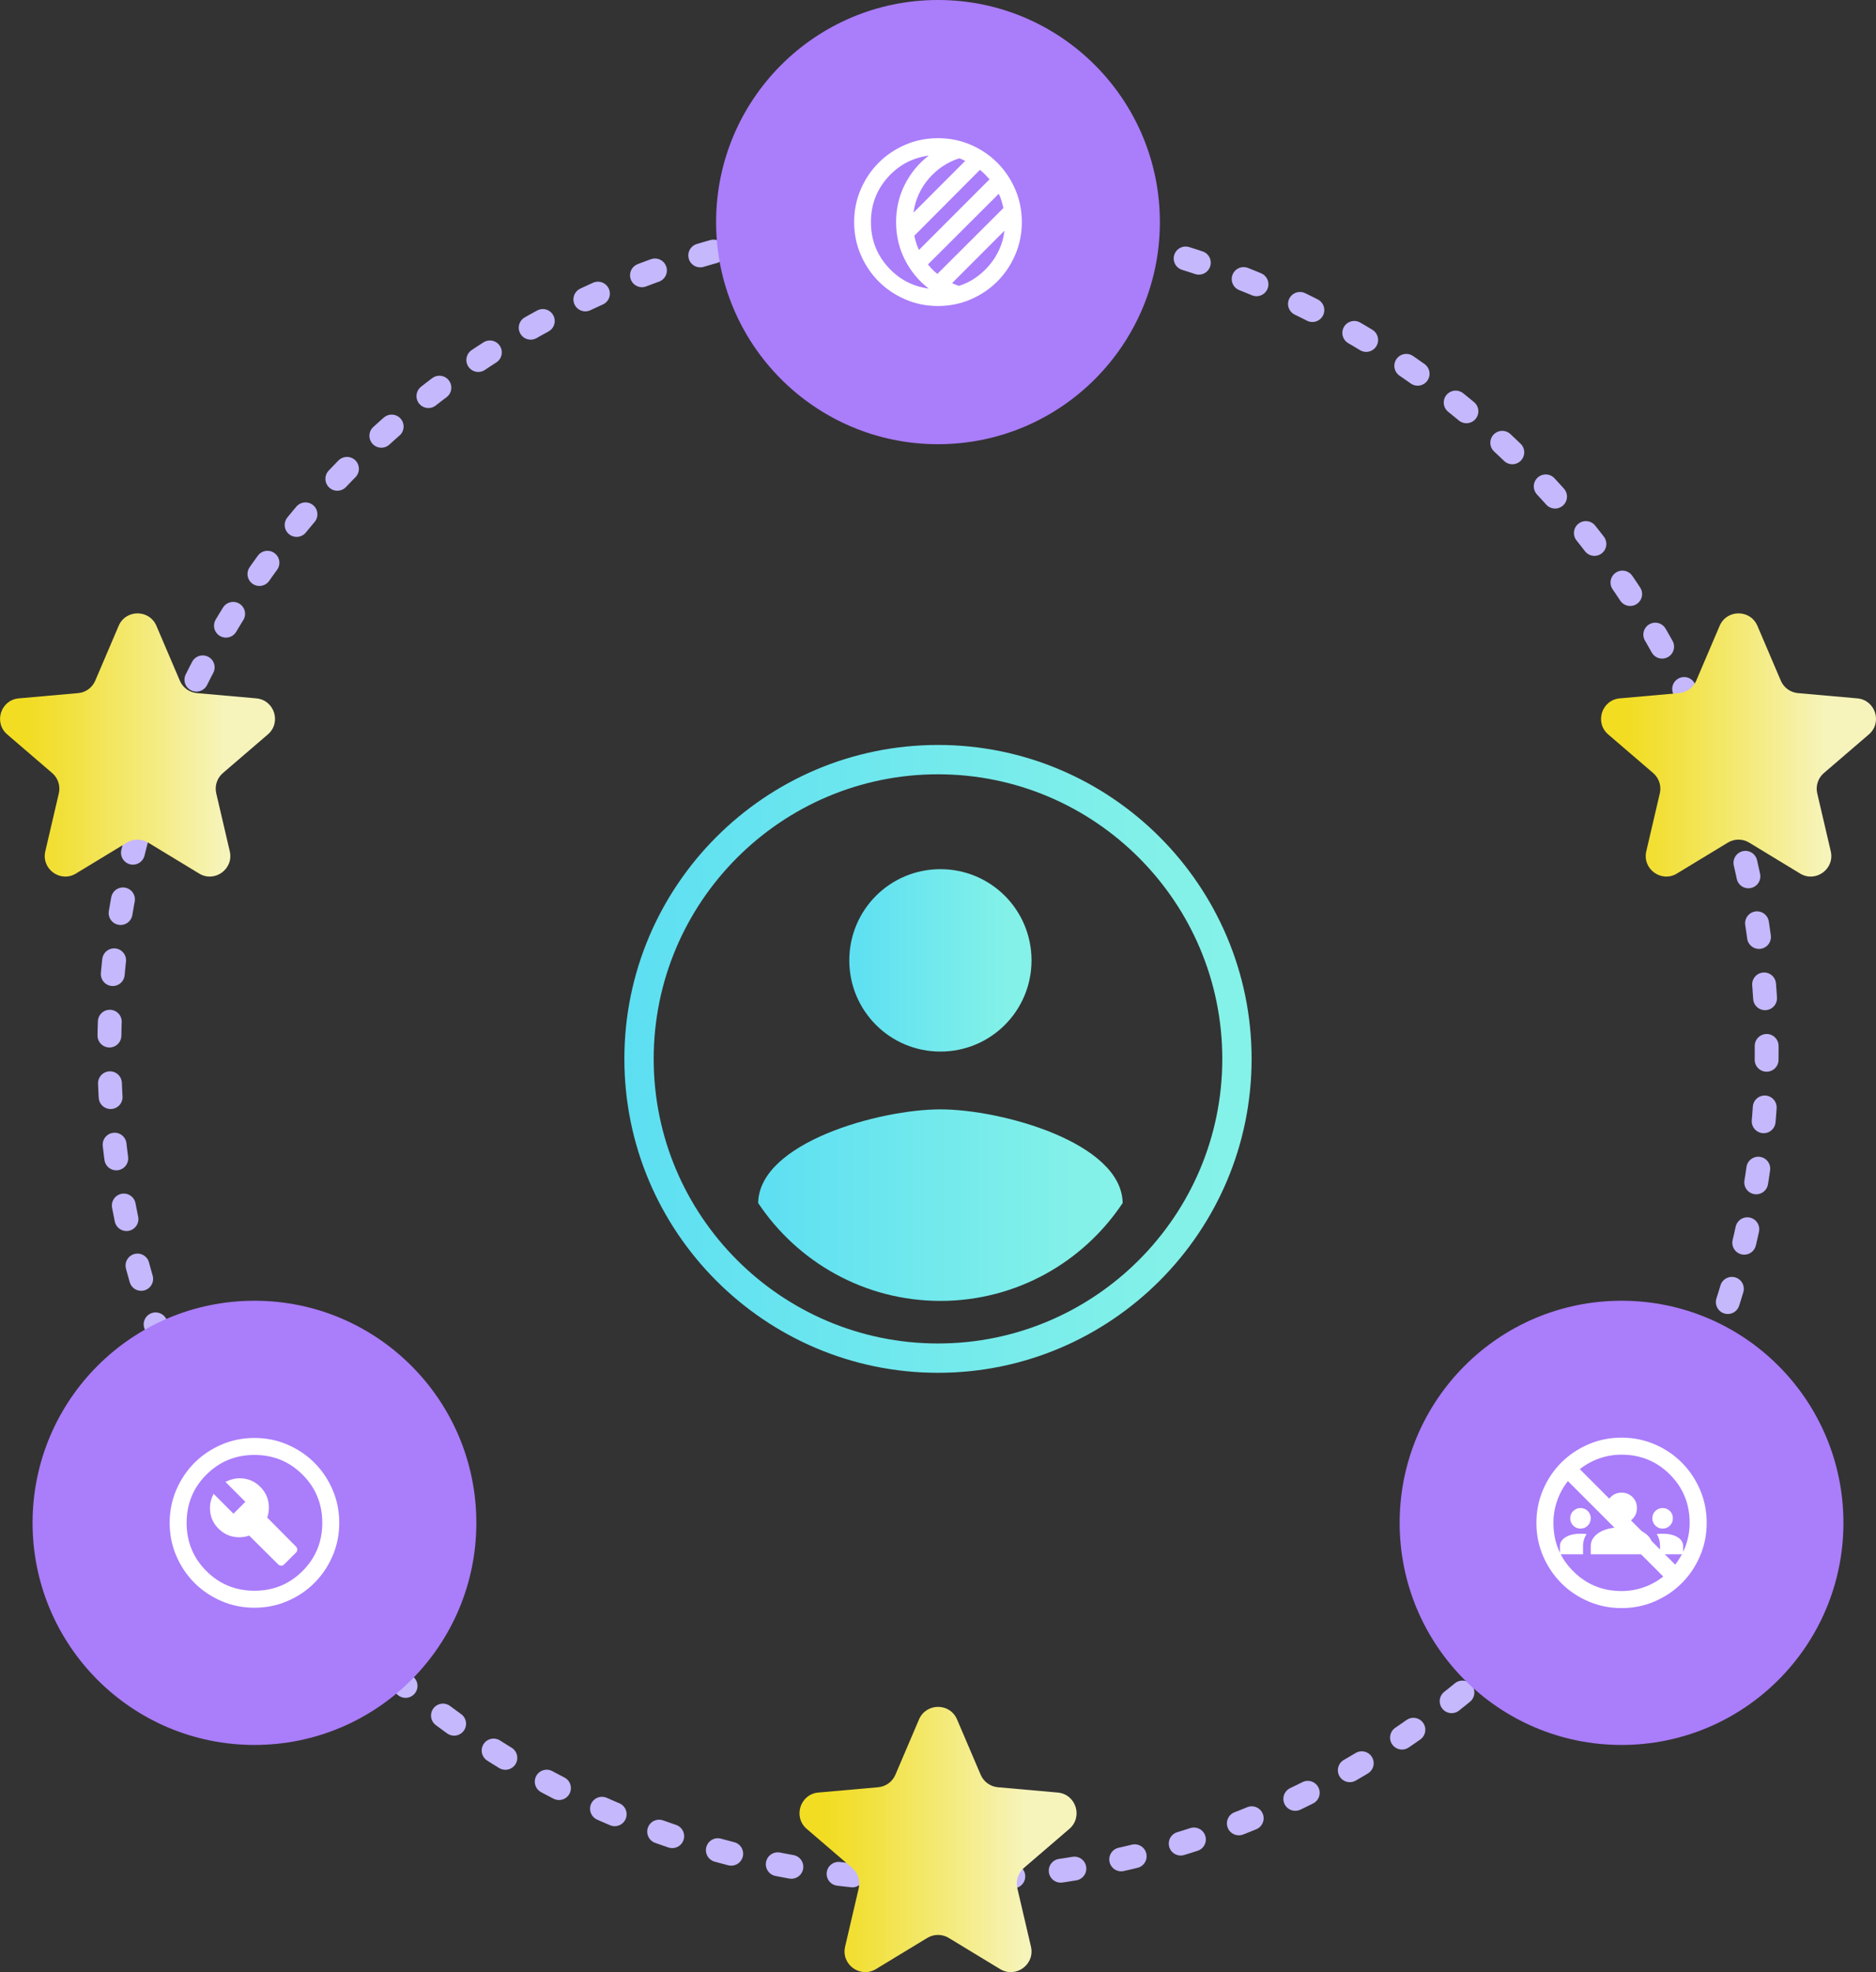
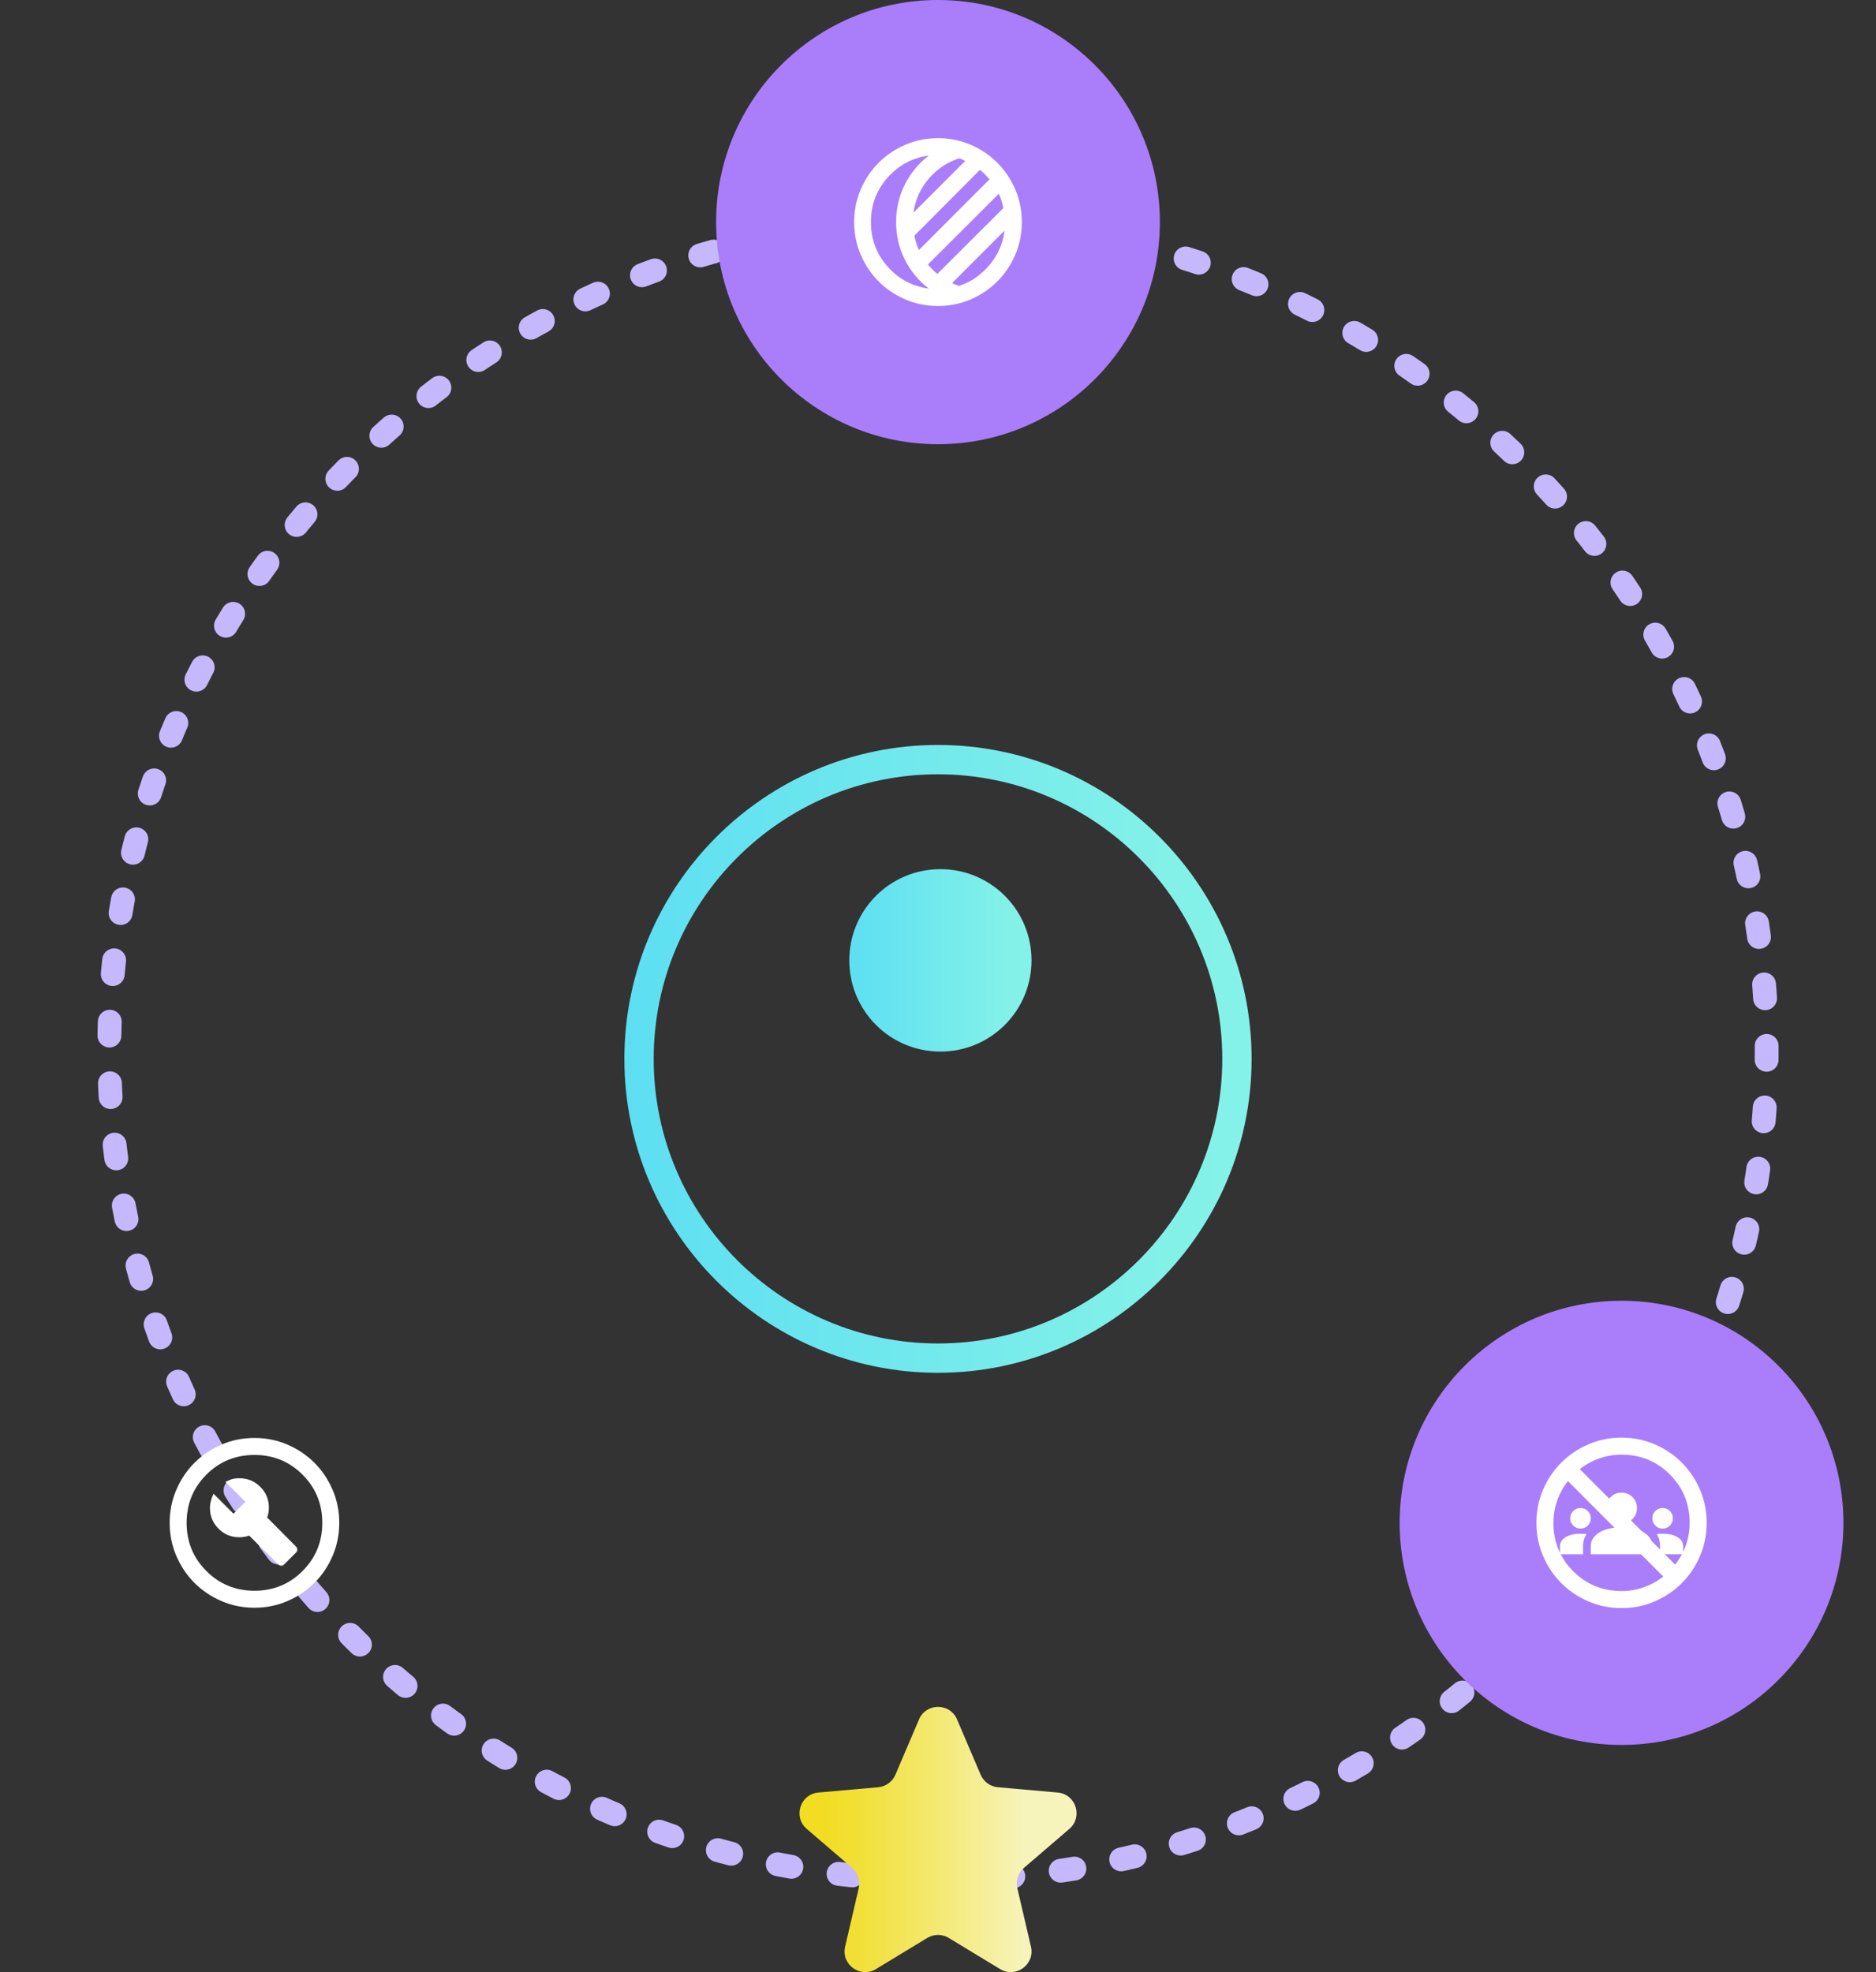
<svg xmlns="http://www.w3.org/2000/svg" width="468" height="492" viewBox="0 0 468 492" fill="none">
  <rect x="0" y="0" width="468" height="492" fill="#333333" stroke="none" />
  <g clip-path="url(#clip0_4073_955)">
    <path d="M233.997 468.952C348.171 468.952 440.727 376.303 440.727 262.015C440.727 147.727 348.171 55.079 233.997 55.079C119.824 55.079 27.268 147.727 27.268 262.015C27.268 376.303 119.824 468.952 233.997 468.952Z" stroke="#C5B8FD" stroke-width="5.95" stroke-linecap="round" stroke-linejoin="round" stroke-dasharray="3.46 11.9" />
    <path d="M233.997 342.477C190.86 342.477 155.761 307.348 155.761 264.162C155.761 220.976 190.86 185.847 233.997 185.847C277.135 185.847 312.234 220.976 312.234 264.162C312.234 307.348 277.135 342.477 233.997 342.477ZM233.997 193.167C194.889 193.167 163.074 225.015 163.074 264.167C163.074 303.319 194.889 335.162 233.997 335.162C273.105 335.162 304.921 303.314 304.921 264.167C304.921 225.02 273.105 193.167 233.997 193.167Z" fill="url(#paint0_linear_4073_955)" />
    <path d="M234.602 216.835C247.179 216.835 257.332 226.998 257.332 239.588C257.332 252.177 247.179 262.34 234.602 262.34C222.025 262.34 211.872 252.177 211.872 239.588C211.872 226.998 222.025 216.835 234.602 216.835Z" fill="url(#paint1_linear_4073_955)" />
-     <path d="M234.602 324.541C215.658 324.541 198.914 314.83 189.137 300.12C189.366 285.027 219.449 276.756 234.602 276.756C249.755 276.756 279.839 285.022 280.067 300.12C270.29 314.835 253.546 324.541 234.602 324.541Z" fill="url(#paint2_linear_4073_955)" />
    <path d="M233.998 110.819C264.569 110.819 289.351 86.011 289.351 55.409C289.351 24.808 264.569 0 233.998 0C203.426 0 178.644 24.808 178.644 55.409C178.644 86.011 203.426 110.819 233.998 110.819Z" fill="#AA7DFB" />
    <path d="M229.241 62.368L246.859 44.732C246.478 44.315 246.092 43.903 245.711 43.501C245.329 43.099 244.908 42.723 244.455 42.377L228.093 58.807C228.23 59.433 228.387 60.038 228.565 60.613C228.743 61.188 228.967 61.773 229.246 62.368H229.241ZM246.915 66.03C247.926 64.809 248.744 63.482 249.374 62.052C249.999 60.623 250.401 59.123 250.579 57.551L237.509 70.634C237.788 70.74 238.073 70.863 238.373 71C238.673 71.137 238.957 71.244 239.237 71.315C240.771 70.827 242.184 70.13 243.47 69.22C244.76 68.314 245.909 67.246 246.92 66.025L246.915 66.03ZM217.269 55.409C217.269 59.667 218.646 63.355 221.4 66.478C224.154 69.601 227.585 71.442 231.701 71.997C229.19 70.079 227.203 67.678 225.74 64.799C224.276 61.92 223.545 58.792 223.545 55.404C223.545 52.016 224.276 48.888 225.74 46.009C227.203 43.13 229.19 40.734 231.701 38.811C227.59 39.371 224.154 41.212 221.4 44.33C218.646 47.454 217.269 51.142 217.269 55.399V55.409ZM233.84 68.335L250.309 51.904C250.172 51.279 250.015 50.668 249.837 50.073C249.664 49.478 249.435 48.903 249.156 48.344L231.487 65.979C231.868 66.432 232.234 66.844 232.585 67.21C232.935 67.577 233.352 67.953 233.84 68.335ZM233.998 76.341C231.106 76.341 228.387 75.792 225.842 74.693C223.296 73.594 221.085 72.104 219.2 70.216C217.32 68.335 215.826 66.117 214.728 63.568C213.63 61.02 213.082 58.298 213.082 55.404C213.082 52.51 213.63 49.788 214.728 47.24C215.826 44.691 217.315 42.479 219.2 40.592C221.08 38.71 223.296 37.214 225.842 36.115C228.387 35.017 231.106 34.467 233.998 34.467C236.889 34.467 239.608 35.017 242.153 36.115C244.699 37.214 246.91 38.705 248.795 40.592C250.675 42.474 252.169 44.691 253.267 47.24C254.365 49.788 254.913 52.51 254.913 55.404C254.913 58.298 254.365 61.02 253.267 63.568C252.169 66.117 250.68 68.329 248.795 70.216C246.915 72.099 244.699 73.594 242.153 74.693C239.608 75.792 236.889 76.341 233.998 76.341ZM227.884 53.054L240.797 40.129C240.517 40.022 240.263 39.91 240.04 39.788C239.816 39.666 239.562 39.569 239.282 39.498C236.284 40.475 233.749 42.174 231.675 44.6C229.602 47.026 228.337 49.844 227.884 53.054Z" fill="white" />
-     <path d="M418.333 217.924L431.042 210.207C432.673 209.215 434.721 209.215 436.357 210.207L449.066 217.924C452.948 220.279 457.745 216.795 456.714 212.374L453.34 197.918C452.903 196.056 453.543 194.103 454.991 192.862L466.211 183.222C469.652 180.267 467.843 174.621 463.325 174.224L448.517 172.912C446.637 172.744 445.001 171.559 444.259 169.819L438.415 156.131C436.642 151.98 430.767 151.98 428.994 156.131L423.15 169.819C422.408 171.559 420.772 172.744 418.892 172.912L404.084 174.224C399.566 174.626 397.757 180.267 401.197 183.222L412.418 192.862C413.866 194.108 414.506 196.056 414.069 197.918L410.695 212.374C409.663 216.8 414.46 220.279 418.343 217.924H418.333Z" fill="url(#paint3_linear_4073_955)" />
-     <path d="M18.939 217.924L31.648 210.207C33.279 209.215 35.327 209.215 36.964 210.207L49.673 217.924C53.555 220.279 58.352 216.795 57.32 212.374L53.946 197.918C53.509 196.056 54.15 194.103 55.598 192.862L66.818 183.222C70.258 180.267 68.449 174.621 63.932 174.224L49.124 172.912C47.244 172.744 45.607 171.559 44.865 169.819L39.022 156.131C37.248 151.98 31.374 151.98 29.6 156.131L23.756 169.819C23.015 171.559 21.378 172.744 19.498 172.912L4.69 174.224C0.173 174.626 -1.636 180.267 1.804 183.222L13.024 192.862C14.472 194.108 15.113 196.056 14.676 197.918L11.302 212.374C10.27 216.8 15.067 220.279 18.949 217.924H18.939Z" fill="url(#paint4_linear_4073_955)" />
    <path d="M218.519 491.232L231.325 483.46C232.971 482.463 235.034 482.463 236.681 483.46L249.486 491.232C253.394 493.608 258.232 490.098 257.19 485.637L253.79 471.069C253.353 469.192 253.994 467.228 255.457 465.972L266.764 456.261C270.229 453.28 268.41 447.593 263.857 447.192L248.937 445.869C247.042 445.701 245.395 444.506 244.643 442.751L238.754 428.956C236.97 424.775 231.045 424.775 229.261 428.956L223.372 442.751C222.625 444.501 220.973 445.701 219.078 445.869L204.158 447.192C199.605 447.593 197.786 453.28 201.252 456.261L212.558 465.972C214.022 467.228 214.662 469.192 214.225 471.069L210.825 485.637C209.784 490.093 214.621 493.603 218.529 491.232H218.519Z" fill="url(#paint5_linear_4073_955)" />
-     <path d="M63.479 435.319C94.05 435.319 118.833 410.512 118.833 379.91C118.833 349.308 94.05 324.5 63.479 324.5C32.908 324.5 8.125 349.308 8.125 379.91C8.125 410.512 32.908 435.319 63.479 435.319Z" fill="#AA7DFB" />
    <path d="M70.883 390.286L73.846 387.321C74.059 387.107 74.161 386.863 74.161 386.578C74.161 386.293 74.054 386.049 73.846 385.835L66.655 378.582C66.798 378.195 66.904 377.803 66.97 377.417C67.037 377.03 67.077 376.588 67.077 376.094C67.077 374.085 66.366 372.361 64.938 370.931C63.51 369.502 61.792 368.79 59.78 368.79C59.18 368.79 58.581 368.871 57.981 369.029C57.381 369.187 56.802 369.41 56.238 369.69L61.208 374.665L58.245 377.63L53.276 372.656C52.996 373.22 52.772 373.8 52.615 374.4C52.457 375.001 52.376 375.601 52.376 376.201C52.376 378.21 53.087 379.935 54.515 381.364C55.943 382.793 57.661 383.506 59.673 383.506C60.131 383.506 60.562 383.47 60.969 383.399C61.376 383.328 61.772 383.221 62.158 383.083L69.404 390.281C69.618 390.495 69.862 390.596 70.146 390.596C70.431 390.596 70.675 390.49 70.888 390.281L70.883 390.286ZM63.479 401.085C60.552 401.085 57.803 400.531 55.232 399.417C52.661 398.303 50.42 396.797 48.514 394.89C46.608 392.982 45.104 390.744 43.991 388.165C42.879 385.591 42.325 382.834 42.325 379.909C42.325 376.984 42.879 374.227 43.991 371.654C45.104 369.08 46.608 366.836 48.514 364.929C50.42 363.021 52.656 361.516 55.232 360.402C57.803 359.288 60.557 358.733 63.479 358.733C66.401 358.733 69.156 359.288 71.727 360.402C74.298 361.516 76.539 363.021 78.445 364.929C80.35 366.836 81.854 369.075 82.967 371.654C84.08 374.227 84.634 376.984 84.634 379.909C84.634 382.834 84.08 385.591 82.967 388.165C81.854 390.739 80.35 392.982 78.445 394.89C76.539 396.797 74.303 398.303 71.727 399.417C69.156 400.531 66.401 401.085 63.479 401.085ZM63.479 396.848C68.205 396.848 72.204 395.205 75.482 391.924C78.76 388.643 80.401 384.635 80.401 379.909C80.401 375.184 78.76 371.175 75.482 367.895C72.204 364.614 68.2 362.971 63.479 362.971C58.758 362.971 54.754 364.614 51.477 367.895C48.199 371.175 46.558 375.184 46.558 379.909C46.558 384.635 48.199 388.643 51.477 391.924C54.754 395.205 58.758 396.848 63.479 396.848Z" fill="white" />
    <path d="M404.521 435.319C435.092 435.319 459.874 410.512 459.874 379.91C459.874 349.308 435.092 324.5 404.521 324.5C373.95 324.5 349.167 349.308 349.167 379.91C349.167 410.512 373.95 435.319 404.521 435.319Z" fill="#AA7DFB" />
    <path d="M389.154 387.754V385.734C389.154 384.813 389.621 384.066 390.562 383.491C391.502 382.916 392.736 382.626 394.276 382.626C394.556 382.626 394.82 382.631 395.074 382.641C395.328 382.652 395.577 382.677 395.811 382.723C395.511 383.17 395.287 383.643 395.14 384.132C394.993 384.62 394.916 385.134 394.916 385.668V387.748H389.154V387.754ZM396.837 387.754V385.673C396.837 384.991 397.025 384.366 397.396 383.796C397.767 383.231 398.296 382.733 398.982 382.306C399.668 381.878 400.481 381.558 401.431 381.344C402.381 381.131 403.413 381.024 404.521 381.024C405.628 381.024 406.691 381.131 407.641 381.344C408.591 381.558 409.409 381.878 410.09 382.306C410.771 382.733 411.294 383.231 411.66 383.796C412.026 384.361 412.204 384.986 412.204 385.673V387.754H396.837ZM414.125 387.754V385.673C414.125 385.119 414.054 384.595 413.917 384.101C413.779 383.608 413.571 383.15 413.292 382.723C413.525 382.682 413.764 382.652 414.013 382.641C414.262 382.631 414.511 382.626 414.765 382.626C416.3 382.626 417.54 382.911 418.48 383.476C419.42 384.04 419.887 384.793 419.887 385.734V387.754H414.125ZM394.276 381.344C393.57 381.344 392.97 381.095 392.467 380.591C391.964 380.088 391.715 379.488 391.715 378.781C391.715 378.074 391.964 377.448 392.467 376.954C392.97 376.461 393.57 376.217 394.276 376.217C394.983 376.217 395.608 376.461 396.1 376.954C396.593 377.448 396.837 378.053 396.837 378.781C396.837 379.508 396.593 380.088 396.1 380.591C395.608 381.095 395.003 381.344 394.276 381.344ZM414.765 381.344C414.059 381.344 413.459 381.095 412.956 380.591C412.453 380.088 412.204 379.488 412.204 378.781C412.204 378.074 412.453 377.448 412.956 376.954C413.459 376.461 414.059 376.217 414.765 376.217C415.472 376.217 416.097 376.461 416.589 376.954C417.082 377.448 417.326 378.053 417.326 378.781C417.326 379.508 417.082 380.088 416.589 380.591C416.097 381.095 415.492 381.344 414.765 381.344ZM404.521 380.062C403.454 380.062 402.549 379.691 401.802 378.943C401.055 378.196 400.684 377.29 400.684 376.222C400.684 375.154 401.055 374.218 401.802 373.48C402.549 372.743 403.454 372.376 404.521 372.376C405.588 372.376 406.523 372.743 407.26 373.48C407.997 374.218 408.362 375.128 408.362 376.222C408.362 377.316 407.997 378.196 407.26 378.943C406.523 379.691 405.613 380.062 404.521 380.062Z" fill="white" />
    <path d="M404.521 401.177C401.583 401.177 398.819 400.618 396.238 399.504C393.651 398.39 391.405 396.874 389.494 394.956C387.584 393.043 386.069 390.79 384.951 388.206C383.839 385.617 383.28 382.855 383.28 379.915C383.28 376.975 383.839 374.207 384.951 371.623C386.064 369.034 387.579 366.786 389.494 364.873C391.41 362.961 393.656 361.445 396.238 360.326C398.824 359.212 401.583 358.652 404.521 358.652C407.458 358.652 410.222 359.212 412.804 360.326C415.39 361.44 417.636 362.956 419.547 364.873C421.458 366.786 422.972 369.039 424.09 371.623C425.203 374.213 425.762 376.975 425.762 379.915C425.762 382.855 425.203 385.622 424.09 388.206C422.977 390.795 421.463 393.043 419.547 394.956C417.636 396.869 415.385 398.384 412.804 399.504C410.217 400.618 407.458 401.177 404.521 401.177ZM404.521 396.925C406.431 396.925 408.276 396.614 410.044 395.994C411.813 395.373 413.444 394.478 414.933 393.308L391.141 369.492C389.972 370.982 389.078 372.61 388.458 374.385C387.838 376.156 387.528 378.002 387.528 379.915C387.528 384.666 389.174 388.684 392.467 391.98C395.76 395.276 399.779 396.925 404.521 396.925ZM417.9 390.332C419.069 388.842 419.964 387.214 420.584 385.439C421.203 383.669 421.513 381.822 421.513 379.91C421.513 375.159 419.867 371.14 416.574 367.844C413.281 364.548 409.262 362.9 404.521 362.9C402.61 362.9 400.765 363.21 398.997 363.831C397.229 364.451 395.597 365.346 394.108 366.516L417.9 390.332Z" fill="white" />
  </g>
  <defs>
    <linearGradient id="paint0_linear_4073_955" x1="155.761" y1="264.162" x2="312.234" y2="264.162" gradientUnits="userSpaceOnUse">
      <stop stop-color="#5DDFF2" />
      <stop offset="0.87" stop-color="#83F1E8" />
      <stop offset="1" stop-color="#84F2E8" />
    </linearGradient>
    <linearGradient id="paint1_linear_4073_955" x1="211.867" y1="239.588" x2="257.332" y2="239.588" gradientUnits="userSpaceOnUse">
      <stop stop-color="#5DDFF2" />
      <stop offset="0.87" stop-color="#83F1E8" />
      <stop offset="1" stop-color="#84F2E8" />
    </linearGradient>
    <linearGradient id="paint2_linear_4073_955" x1="189.137" y1="300.649" x2="280.062" y2="300.649" gradientUnits="userSpaceOnUse">
      <stop stop-color="#5DDFF2" />
      <stop offset="0.87" stop-color="#83F1E8" />
      <stop offset="1" stop-color="#84F2E8" />
    </linearGradient>
    <linearGradient id="paint3_linear_4073_955" x1="399.393" y1="185.847" x2="468" y2="185.847" gradientUnits="userSpaceOnUse">
      <stop offset="0.09" stop-color="#F2DD22" />
      <stop offset="0.23" stop-color="#F2E03A" />
      <stop offset="0.53" stop-color="#F4EA7A" />
      <stop offset="0.82" stop-color="#F6F4BB" />
    </linearGradient>
    <linearGradient id="paint4_linear_4073_955" x1="-5.40029e-06" y1="185.847" x2="68.602" y2="185.847" gradientUnits="userSpaceOnUse">
      <stop offset="0.09" stop-color="#F2DD22" />
      <stop offset="0.23" stop-color="#F2E03A" />
      <stop offset="0.53" stop-color="#F4EA7A" />
      <stop offset="0.82" stop-color="#F6F4BB" />
    </linearGradient>
    <linearGradient id="paint5_linear_4073_955" x1="199.432" y1="458.911" x2="268.568" y2="458.911" gradientUnits="userSpaceOnUse">
      <stop offset="0.09" stop-color="#F2DD22" />
      <stop offset="0.23" stop-color="#F2E03A" />
      <stop offset="0.53" stop-color="#F4EA7A" />
      <stop offset="0.82" stop-color="#F6F4BB" />
    </linearGradient>
    <clipPath id="clip0_4073_955">
      <rect width="468" height="492" fill="white" />
    </clipPath>
  </defs>
</svg>